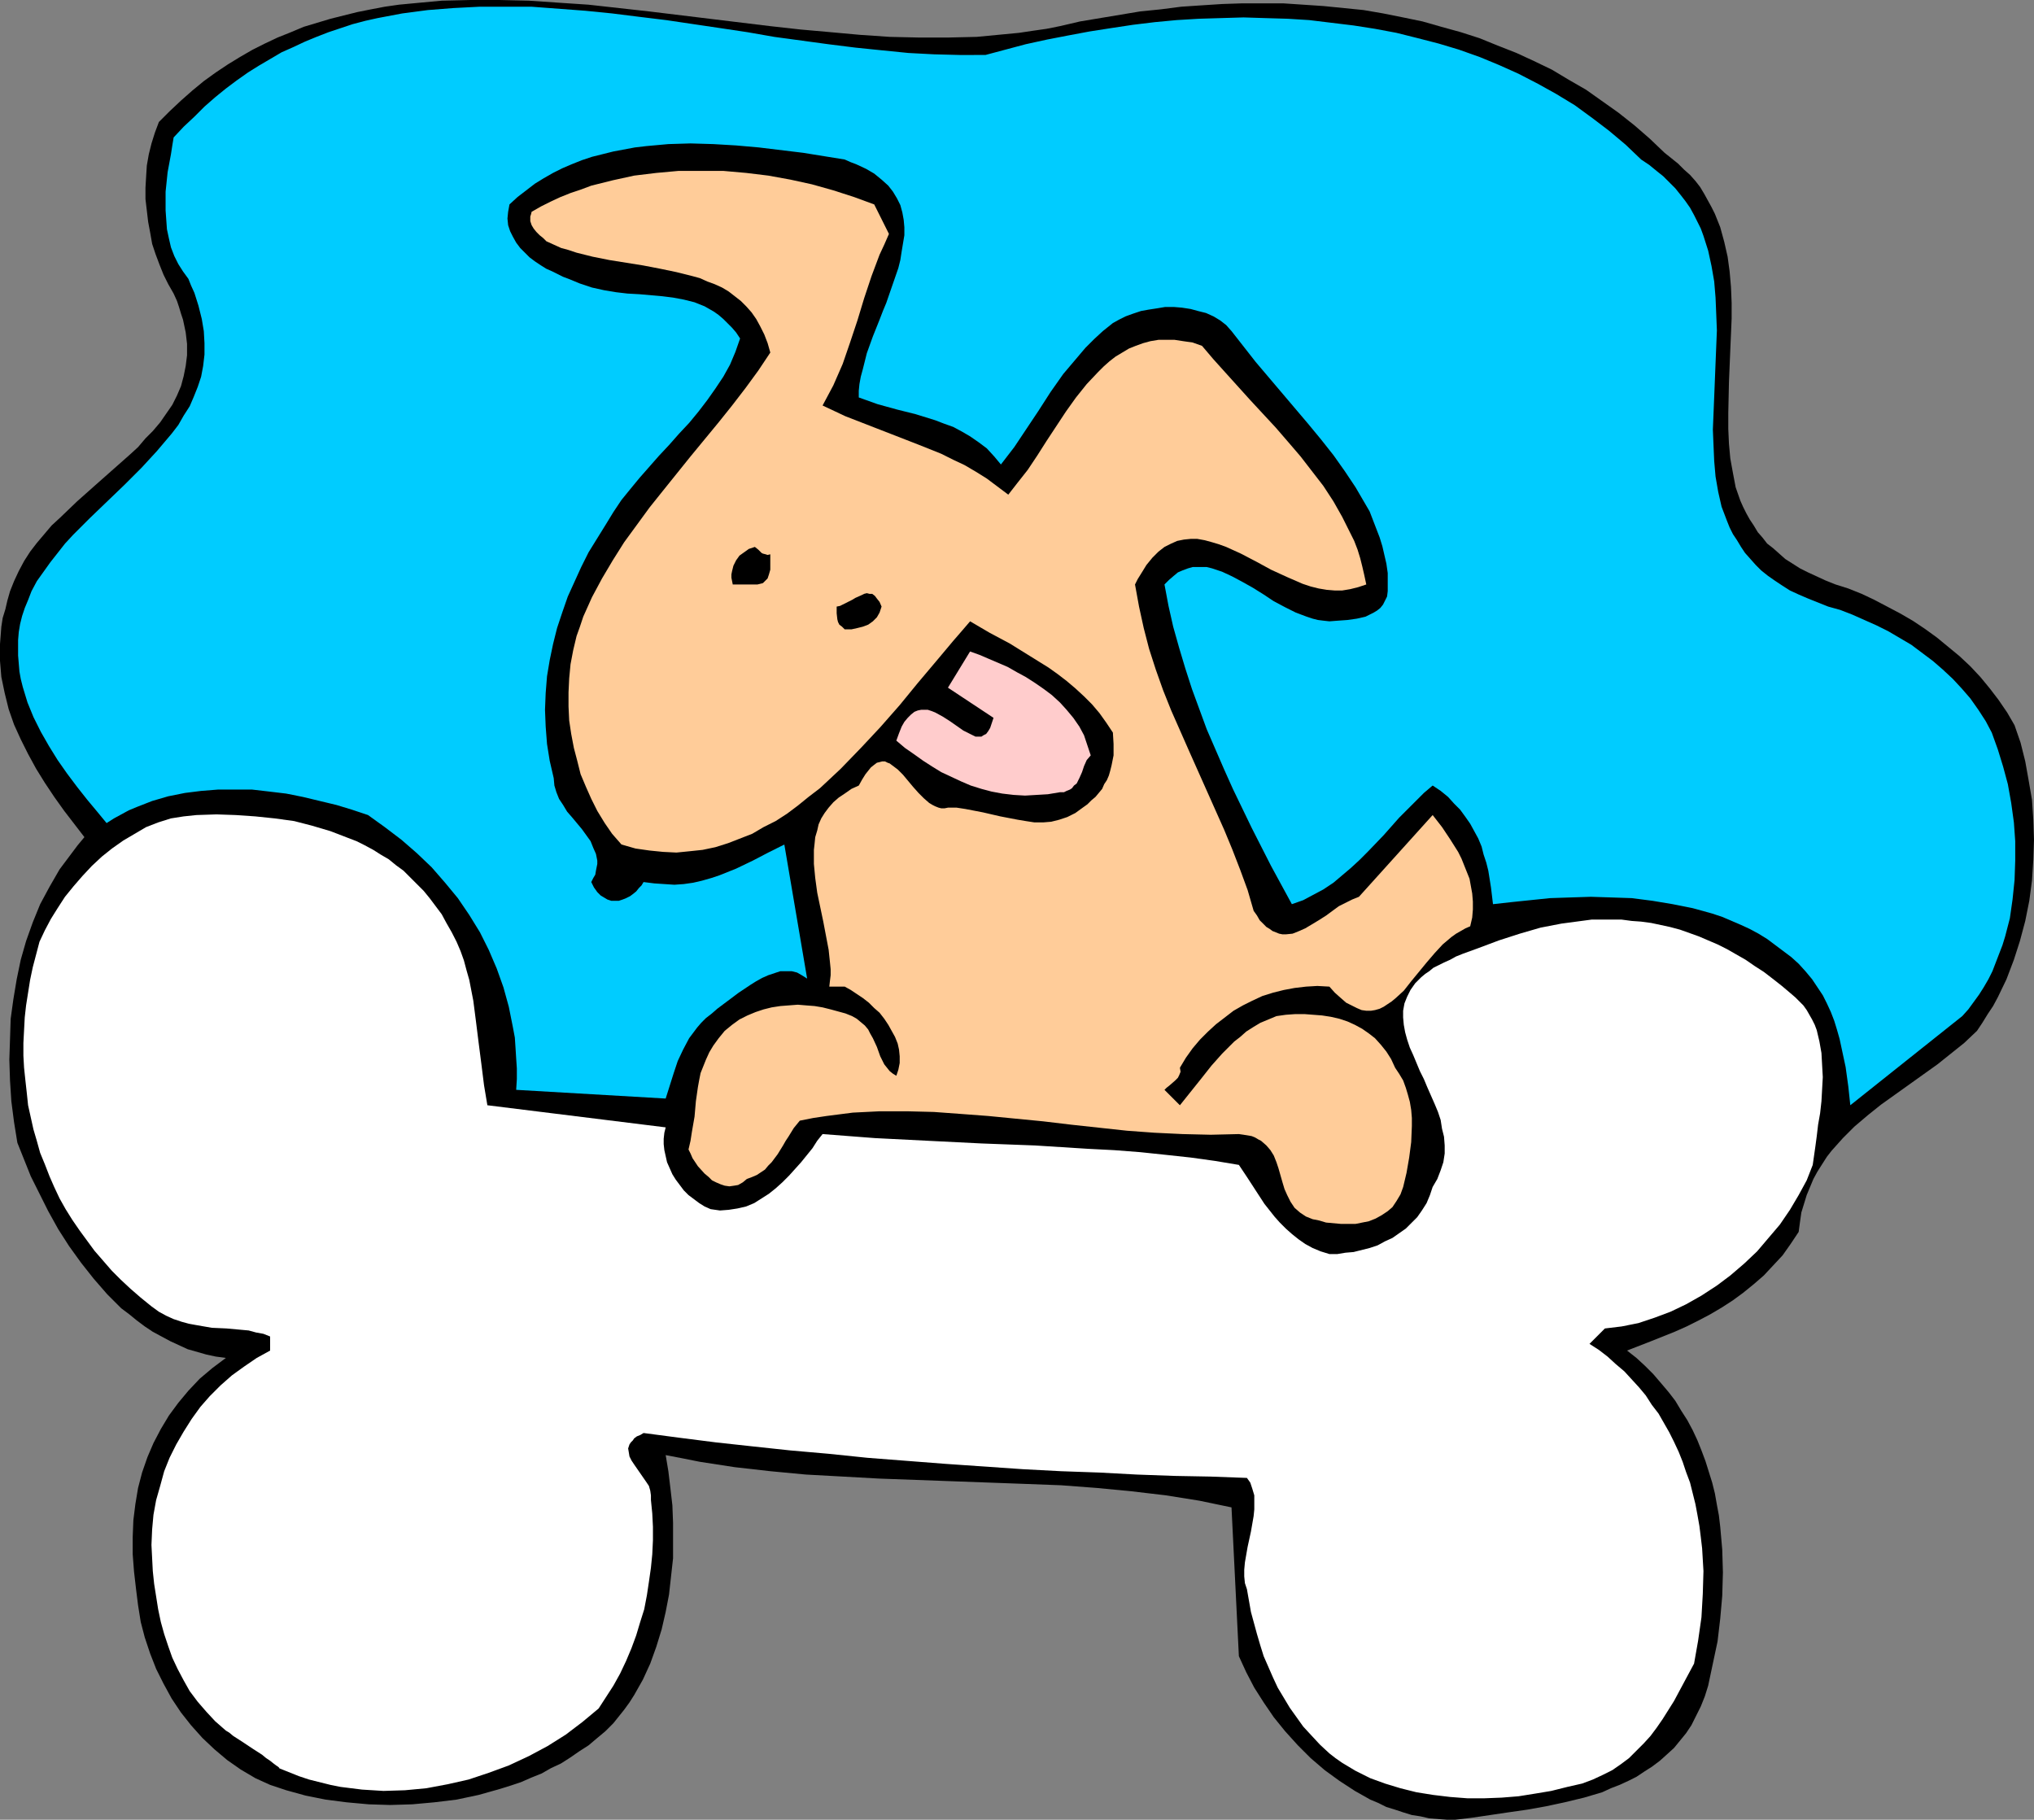
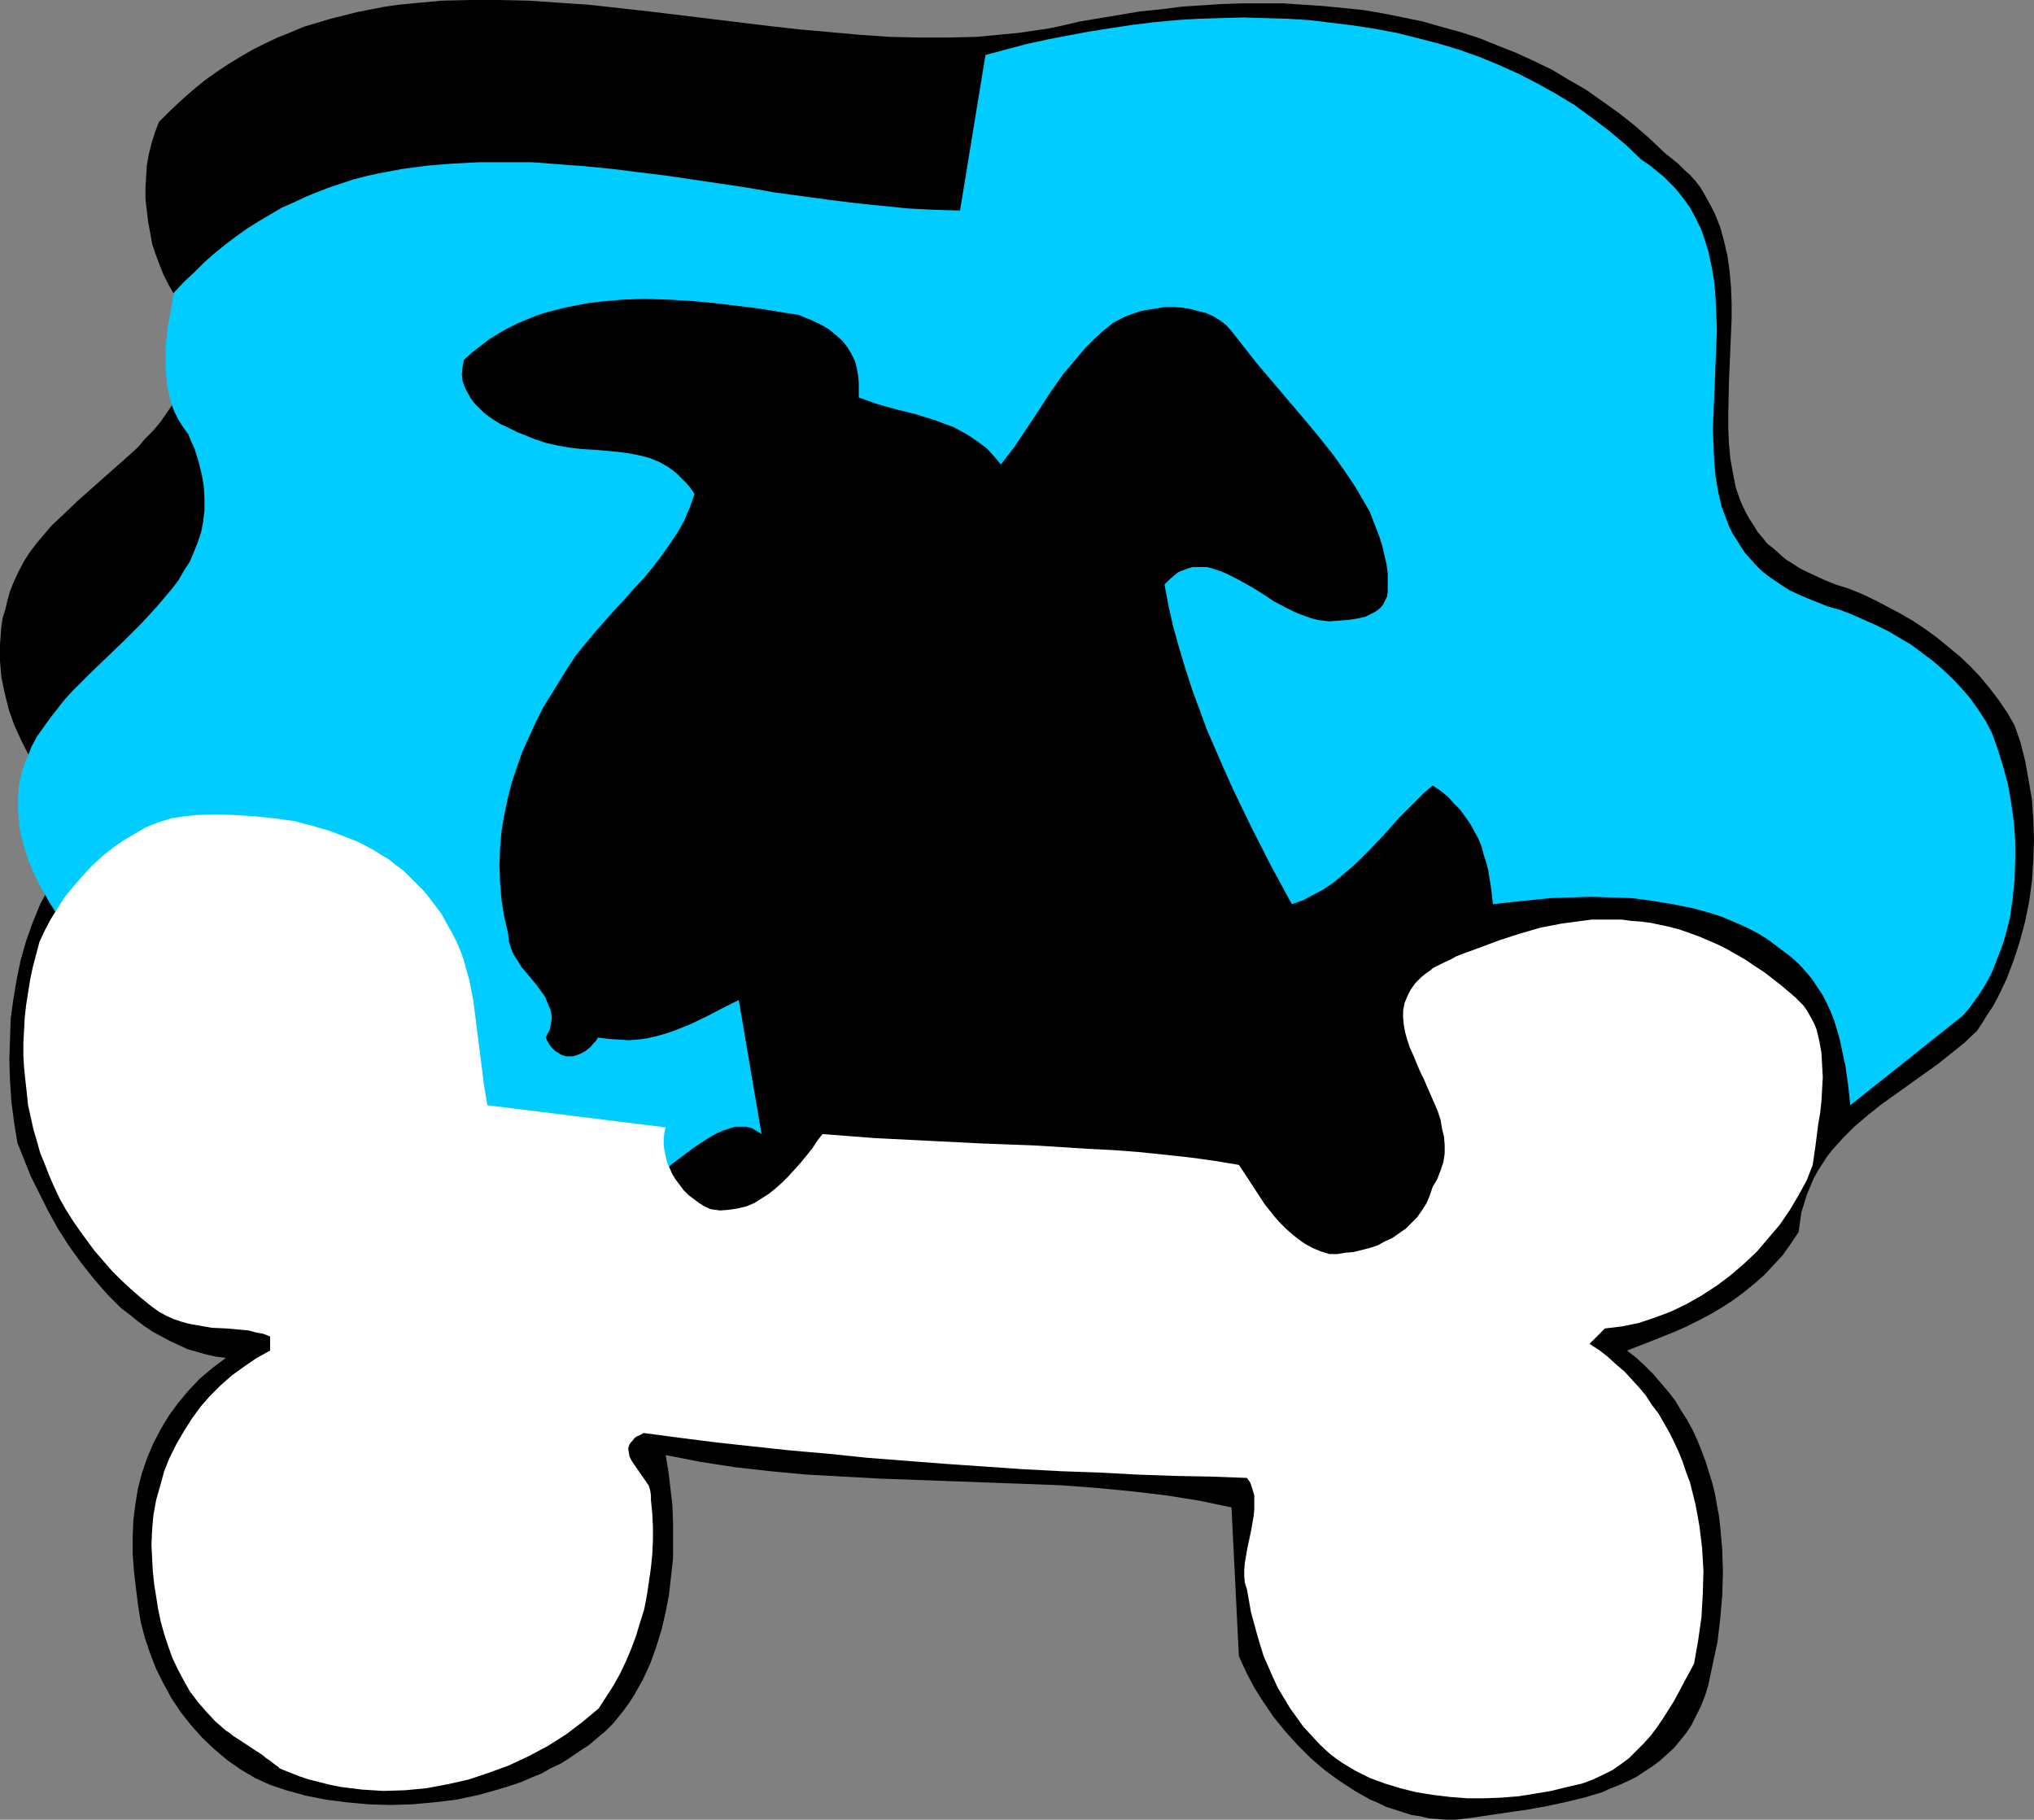
<svg xmlns="http://www.w3.org/2000/svg" xmlns:ns1="http://sodipodi.sourceforge.net/DTD/sodipodi-0.dtd" xmlns:ns2="http://www.inkscape.org/namespaces/inkscape" version="1.0" width="129.724mm" height="116.06mm" id="svg7" ns1:docname="Dog with Bone 12.wmf">
  <rect width="100%" height="100%" fill="#808080" stroke="none" />
  <ns1:namedview id="namedview7" pagecolor="#ffffff" bordercolor="#000000" borderopacity="0.25" ns2:showpageshadow="2" ns2:pageopacity="0.0" ns2:pagecheckerboard="0" ns2:deskcolor="#d1d1d1" ns2:document-units="mm" />
  <defs id="defs1">
    <pattern id="WMFhbasepattern" patternUnits="userSpaceOnUse" width="6" height="6" x="0" y="0" />
  </defs>
  <path style="fill:#000000;fill-opacity:1;fill-rule:evenodd;stroke:none" d="m 255.489,6.301 4.848,-1.131 4.848,-0.808 4.848,-0.808 4.848,-0.808 4.848,-0.485 5.01,-0.646 4.848,-0.323 5.01,-0.323 4.848,-0.162 h 4.848 5.01 l 4.848,0.323 4.848,0.323 4.848,0.485 4.848,0.485 4.686,0.808 4.848,0.969 4.686,0.969 4.525,1.293 4.686,1.293 4.525,1.454 4.363,1.777 4.525,1.777 4.202,1.939 4.363,2.1 4.04,2.423 4.202,2.423 3.878,2.747 3.878,2.747 3.878,3.07 3.717,3.231 3.555,3.393 1.616,1.293 1.616,1.293 1.454,1.454 1.454,1.293 1.293,1.454 1.131,1.454 0.97,1.616 1.778,3.231 0.808,1.616 1.293,3.231 0.97,3.554 0.808,3.554 0.485,3.554 0.323,3.716 0.162,3.878 v 3.716 l -0.323,7.594 -0.323,7.755 -0.162,7.432 v 3.878 l 0.162,3.554 0.323,3.554 0.646,3.554 0.646,3.393 1.131,3.231 0.646,1.454 0.808,1.616 0.808,1.454 0.97,1.454 0.97,1.616 1.131,1.293 1.131,1.454 1.454,1.131 1.454,1.293 1.454,1.293 1.778,1.131 1.778,1.131 1.939,0.969 2.101,0.969 2.101,0.969 2.424,0.969 3.07,0.969 3.232,1.293 3.07,1.454 3.07,1.616 3.07,1.616 3.07,1.777 2.909,1.939 2.909,2.1 2.747,2.262 2.747,2.262 2.586,2.423 2.424,2.585 2.262,2.747 2.101,2.747 2.101,3.07 1.778,3.07 1.454,4.201 1.131,4.524 0.808,4.524 0.808,4.685 0.323,4.847 0.162,4.847 -0.162,4.847 -0.323,5.009 -0.646,4.847 -0.97,4.847 -1.293,4.847 -1.454,4.524 -1.778,4.685 -2.101,4.362 -1.131,2.1 -1.293,1.939 -1.293,2.1 -1.293,1.939 -3.07,2.908 -3.232,2.585 -3.232,2.585 -3.394,2.423 -6.787,4.847 -3.394,2.423 -3.232,2.585 -3.232,2.747 -2.747,2.747 -2.747,3.07 -1.131,1.454 -2.262,3.554 -0.97,1.777 -0.808,1.939 -0.808,1.939 -0.646,2.1 -0.646,2.1 -0.323,2.262 -0.323,2.423 -1.939,2.908 -1.939,2.747 -2.262,2.423 -2.262,2.423 -2.424,2.1 -2.586,2.1 -2.424,1.777 -2.747,1.777 -2.747,1.616 -2.747,1.454 -2.909,1.454 -2.909,1.293 -5.656,2.262 -5.818,2.262 2.262,1.777 2.101,1.939 1.939,1.939 1.939,2.262 1.778,2.1 1.616,2.1 1.454,2.423 1.454,2.262 1.293,2.423 1.131,2.423 0.97,2.423 0.97,2.585 0.808,2.585 0.808,2.585 0.646,2.585 0.485,2.747 0.485,2.585 0.323,2.747 0.485,5.493 0.162,5.493 -0.162,5.655 -0.485,5.493 -0.646,5.493 -1.131,5.332 -1.131,5.332 -0.808,2.585 -0.97,2.423 -1.131,2.262 -1.131,2.262 -1.293,1.939 -1.454,1.777 -1.454,1.777 -1.778,1.616 -1.616,1.454 -1.939,1.454 -1.778,1.131 -1.939,1.293 -1.939,0.969 -2.101,0.969 -2.101,0.808 -2.101,0.969 -4.363,1.293 -4.686,1.131 -4.525,0.969 -4.525,0.808 -2.262,0.323 -2.262,0.323 -4.363,0.646 -4.363,0.646 -4.04,0.485 h -2.101 l -2.101,-0.162 -2.101,-0.162 -2.101,-0.485 -2.101,-0.323 -2.101,-0.646 -1.939,-0.646 -2.101,-0.646 -1.939,-0.969 -1.939,-0.808 -3.717,-2.1 -3.717,-2.423 -3.555,-2.585 -3.394,-2.908 -3.07,-3.07 -3.07,-3.393 -2.747,-3.393 -2.424,-3.554 -2.262,-3.554 -1.939,-3.716 -1.778,-3.878 -1.778,-35.868 -3.878,-0.808 -3.878,-0.808 -4.04,-0.646 -4.04,-0.646 -8.242,-0.969 -8.403,-0.808 -8.565,-0.646 -8.565,-0.323 -17.614,-0.646 -8.888,-0.323 -8.888,-0.323 -8.726,-0.485 -8.888,-0.485 -8.565,-0.808 -8.565,-0.969 -8.403,-1.293 -4.04,-0.808 -4.202,-0.808 0.646,3.878 0.485,4.039 0.485,4.201 0.162,4.201 v 4.201 4.362 l -0.485,4.362 -0.485,4.362 -0.808,4.201 -0.97,4.201 -1.293,4.201 -1.454,4.039 -1.778,3.878 -2.101,3.716 -1.131,1.777 -1.293,1.777 -1.293,1.616 -1.293,1.616 -1.939,1.939 -1.939,1.616 -2.101,1.777 -2.262,1.454 -2.101,1.454 -2.262,1.454 -2.424,1.131 -2.262,1.293 -2.424,0.969 -2.586,1.131 -2.424,0.808 -2.586,0.808 -5.171,1.454 -5.333,1.131 -5.333,0.646 -5.333,0.485 -5.333,0.162 -5.171,-0.162 -5.333,-0.485 -5.01,-0.646 -4.848,-0.969 -4.686,-1.293 -1.939,-0.646 -1.939,-0.646 -1.778,-0.808 -1.778,-0.808 -3.555,-2.1 -3.232,-2.262 -3.07,-2.585 -2.909,-2.747 -2.747,-3.07 -2.424,-3.07 -2.262,-3.393 -1.939,-3.554 -1.778,-3.554 -1.454,-3.716 -1.293,-3.878 -0.97,-3.716 -0.646,-4.039 -0.485,-3.878 -0.485,-4.201 -0.323,-4.201 v -4.201 l 0.162,-4.039 0.485,-3.878 0.646,-3.878 0.97,-3.716 1.293,-3.716 1.454,-3.393 1.778,-3.393 1.939,-3.231 2.262,-3.07 2.424,-2.908 2.747,-2.908 3.07,-2.585 3.232,-2.423 -2.424,-0.323 -2.262,-0.485 -2.262,-0.646 -2.262,-0.646 -2.101,-0.969 -2.101,-0.969 -2.101,-1.131 -2.101,-1.131 -1.939,-1.293 -1.939,-1.454 -1.778,-1.454 -1.939,-1.454 -3.394,-3.393 -3.232,-3.716 -3.07,-3.878 -2.909,-4.039 -2.586,-4.039 -2.424,-4.362 -2.101,-4.201 -2.101,-4.201 -1.616,-4.039 -1.616,-4.039 -0.808,-5.009 -0.646,-5.009 -0.323,-5.009 -0.162,-5.009 0.162,-4.847 0.162,-5.009 0.646,-4.685 0.808,-4.847 0.97,-4.685 1.293,-4.524 1.616,-4.524 1.778,-4.362 2.262,-4.201 2.424,-4.201 2.909,-3.878 1.454,-1.939 1.616,-1.939 -4.848,-6.301 -2.424,-3.393 -2.262,-3.393 -2.101,-3.393 -1.939,-3.554 -1.778,-3.554 -1.616,-3.554 -1.293,-3.716 L 1.131,167.059 0.323,163.181 0,159.304 v -4.039 l 0.162,-2.1 0.162,-2.1 0.323,-2.1 0.646,-2.1 0.485,-2.1 0.646,-2.262 0.97,-2.423 1.131,-2.423 1.293,-2.423 1.454,-2.262 1.616,-2.1 1.778,-2.1 1.778,-2.1 2.101,-1.939 4.04,-3.878 4.363,-3.878 4.202,-3.716 4.202,-3.716 1.939,-1.777 1.778,-2.1 1.778,-1.777 1.778,-2.1 1.454,-2.1 1.454,-2.1 1.131,-2.262 0.97,-2.262 0.646,-2.423 0.485,-2.423 0.323,-2.585 v -2.747 l -0.323,-2.747 -0.646,-3.07 -0.485,-1.454 -0.485,-1.616 -0.485,-1.454 -0.808,-1.777 -1.293,-2.262 -1.131,-2.262 -0.97,-2.423 -0.97,-2.585 -0.808,-2.423 -0.485,-2.747 -0.485,-2.585 -0.323,-2.747 -0.323,-2.747 v -2.747 l 0.162,-2.747 0.162,-2.585 0.485,-2.747 0.646,-2.585 0.808,-2.585 0.97,-2.585 2.586,-2.585 2.747,-2.585 2.747,-2.423 2.747,-2.262 2.909,-2.1 2.909,-1.939 2.909,-1.777 3.07,-1.777 2.909,-1.454 3.07,-1.454 3.232,-1.293 3.07,-1.293 6.464,-1.939 3.232,-0.808 3.232,-0.808 3.232,-0.646 3.394,-0.646 L 96.152,1.131 99.545,0.808 106.494,0.162 113.443,0 h 6.949 l 7.11,0.162 7.11,0.485 7.272,0.485 7.272,0.808 7.272,0.808 29.25,3.554 7.272,0.808 7.272,0.646 7.11,0.646 7.11,0.485 7.11,0.162 h 6.949 l 6.949,-0.162 6.787,-0.646 3.394,-0.323 3.232,-0.485 3.394,-0.485 z" id="path1" />
-   <path style="fill:#00ccff;fill-opacity:1;fill-rule:evenodd;stroke:none" d="m 237.552,13.248 4.848,-1.293 4.848,-1.293 5.171,-1.131 5.01,-0.969 5.171,-0.969 5.171,-0.808 5.333,-0.808 5.333,-0.646 5.171,-0.485 5.333,-0.323 5.333,-0.162 5.494,-0.162 5.171,0.162 5.494,0.162 5.171,0.323 5.333,0.646 5.333,0.646 5.171,0.808 5.171,0.969 5.171,1.293 5.01,1.293 4.848,1.454 5.01,1.777 4.686,1.939 4.686,2.1 4.686,2.423 4.363,2.423 4.525,2.747 4.202,3.07 4.04,3.07 4.04,3.393 3.717,3.554 1.939,1.293 1.778,1.454 1.616,1.293 1.454,1.454 1.454,1.454 1.293,1.616 1.131,1.454 1.131,1.616 0.97,1.777 0.808,1.616 0.808,1.616 0.646,1.777 1.131,3.554 0.808,3.716 0.646,3.716 0.323,3.878 0.162,3.878 0.162,4.039 -0.323,7.917 -0.323,8.078 -0.323,7.917 0.162,3.878 0.162,3.716 0.323,3.716 0.646,3.716 0.808,3.554 1.293,3.393 0.646,1.616 0.808,1.616 0.97,1.454 0.97,1.616 0.97,1.454 1.293,1.454 1.293,1.454 1.293,1.293 1.616,1.293 1.616,1.131 1.939,1.293 1.778,1.131 2.101,0.969 2.262,0.969 2.424,0.969 2.424,0.969 2.909,0.808 2.909,1.131 2.909,1.293 2.909,1.293 2.909,1.454 2.747,1.616 2.747,1.616 2.586,1.939 2.586,1.939 2.424,2.1 2.424,2.262 2.101,2.262 2.101,2.423 1.939,2.747 1.778,2.747 1.454,2.747 1.454,4.039 1.293,4.201 1.131,4.201 0.808,4.524 0.646,4.685 0.323,4.524 v 4.685 l -0.162,4.685 -0.485,4.685 -0.646,4.524 -1.131,4.362 -0.646,2.1 -0.808,2.1 -0.808,2.1 -0.808,2.1 -0.97,1.939 -1.131,1.939 -1.131,1.777 -1.293,1.777 -1.293,1.777 -1.454,1.616 -26.987,21.488 -0.485,-4.524 -0.646,-4.685 -0.97,-4.524 -0.485,-2.262 -0.646,-2.262 -0.646,-2.1 -0.808,-2.1 -0.97,-2.1 -0.97,-1.939 -1.293,-1.939 -1.293,-1.939 -1.616,-1.939 -1.616,-1.777 -1.778,-1.616 -1.939,-1.454 -1.939,-1.454 -1.939,-1.454 -2.101,-1.293 -2.101,-1.131 -2.101,-0.969 -2.262,-0.969 -2.262,-0.969 -2.424,-0.808 -4.686,-1.293 -4.848,-0.969 -4.848,-0.808 -5.01,-0.646 -4.848,-0.162 -5.01,-0.162 -5.01,0.162 -4.848,0.162 -4.686,0.485 -4.686,0.485 -4.363,0.485 -0.485,-4.039 -0.646,-4.039 -0.485,-1.939 -0.646,-1.939 -0.485,-1.939 -0.808,-1.939 -0.97,-1.777 -0.97,-1.777 -1.131,-1.616 -1.293,-1.777 -1.454,-1.454 -1.454,-1.616 -1.778,-1.454 -1.939,-1.293 -2.101,1.777 -1.939,1.939 -4.04,4.039 -3.717,4.201 -3.878,4.039 -1.939,1.939 -2.101,1.939 -2.101,1.777 -2.101,1.777 -2.424,1.616 -2.424,1.293 -2.424,1.293 -2.747,0.969 -5.01,-9.209 -4.686,-9.209 -4.525,-9.371 -2.101,-4.685 -2.101,-4.847 -2.101,-4.847 -1.778,-4.847 -1.778,-4.847 -1.616,-5.009 -1.454,-4.847 -1.454,-5.17 -1.131,-5.009 -0.97,-5.17 1.131,-1.131 1.131,-0.969 0.97,-0.808 1.131,-0.485 1.293,-0.485 1.131,-0.323 h 1.131 1.131 1.131 l 1.293,0.323 2.424,0.808 2.424,1.131 2.424,1.293 2.586,1.454 2.586,1.616 2.424,1.616 2.747,1.454 2.586,1.293 2.586,0.969 1.454,0.485 1.293,0.323 1.293,0.162 1.454,0.162 2.101,-0.162 2.262,-0.162 2.262,-0.323 2.101,-0.485 0.97,-0.485 0.97,-0.485 0.808,-0.485 0.808,-0.646 0.646,-0.808 0.485,-0.969 0.485,-0.969 0.162,-1.293 v -2.1 -2.262 l -0.323,-2.262 -0.485,-2.1 -0.485,-2.1 -0.646,-2.1 -0.808,-2.1 -0.808,-2.1 -0.808,-2.1 -1.131,-1.939 -2.262,-3.878 -2.586,-3.878 -2.747,-3.878 -3.07,-3.878 -3.07,-3.716 -6.302,-7.432 -6.302,-7.432 -2.909,-3.716 -2.909,-3.716 -1.293,-1.454 -1.454,-1.131 -1.616,-0.969 -1.778,-0.808 -1.939,-0.485 -1.778,-0.485 -2.101,-0.323 -1.939,-0.162 h -2.101 l -1.939,0.323 -2.101,0.323 -1.778,0.323 -1.939,0.646 -1.778,0.646 -1.616,0.808 -1.454,0.808 -2.424,1.939 -2.101,1.939 -2.101,2.1 -1.778,2.1 -1.778,2.1 -1.778,2.1 -3.07,4.362 -2.909,4.524 -2.909,4.362 -2.909,4.362 -3.232,4.201 -1.616,-1.939 -1.778,-1.939 -1.939,-1.454 -2.101,-1.454 -1.939,-1.131 -2.101,-1.131 -2.262,-0.808 -2.101,-0.808 -4.686,-1.454 -4.525,-1.131 -4.686,-1.293 -2.262,-0.808 -2.262,-0.808 v -1.616 l 0.162,-1.616 0.323,-1.777 0.485,-1.777 0.485,-1.939 0.485,-1.939 1.454,-4.039 1.616,-4.039 0.808,-2.1 0.808,-1.939 1.454,-4.201 1.454,-4.201 0.485,-1.939 0.323,-2.1 0.323,-1.939 0.323,-1.939 v -1.939 l -0.162,-1.777 -0.323,-1.777 -0.485,-1.777 -0.808,-1.616 -0.97,-1.616 -1.131,-1.454 -1.616,-1.454 -1.778,-1.454 -1.939,-1.131 -2.424,-1.131 -1.293,-0.485 -1.454,-0.646 -5.01,-0.808 -5.01,-0.808 -5.333,-0.646 -5.333,-0.646 -5.494,-0.485 -5.494,-0.323 -5.494,-0.162 -5.333,0.162 -5.333,0.485 -2.747,0.323 -2.586,0.485 -2.586,0.485 -2.586,0.646 -2.586,0.646 -2.424,0.808 -2.424,0.969 -2.262,0.969 -2.262,1.131 -2.262,1.293 -2.101,1.293 -2.101,1.616 -2.101,1.616 -1.939,1.777 -0.323,1.777 -0.162,1.616 0.162,1.616 0.485,1.454 0.646,1.293 0.808,1.454 0.97,1.293 1.131,1.131 1.131,1.131 1.293,0.969 1.454,0.969 1.293,0.808 1.454,0.646 1.293,0.646 1.293,0.646 1.293,0.485 2.747,1.131 2.909,0.969 2.909,0.646 2.909,0.485 2.747,0.323 2.909,0.162 5.494,0.485 2.586,0.323 2.586,0.485 2.586,0.646 2.424,0.969 2.262,1.293 1.131,0.808 1.131,0.969 0.97,0.969 1.131,1.131 0.97,1.131 0.97,1.454 -1.131,3.231 -1.293,3.07 -1.616,2.908 -1.939,2.908 -1.939,2.747 -2.101,2.747 -2.262,2.747 -2.424,2.585 -2.424,2.747 -2.424,2.585 -4.686,5.332 -2.262,2.747 -2.101,2.585 -1.939,2.908 -1.778,2.908 -2.101,3.393 -2.101,3.393 -1.778,3.554 -1.616,3.554 -1.616,3.554 -1.293,3.716 -1.293,3.878 -0.97,3.878 -0.808,3.878 -0.646,3.878 -0.323,4.039 -0.162,4.039 0.162,4.039 0.323,4.201 0.646,4.039 0.97,4.201 0.162,1.777 0.485,1.616 0.646,1.616 0.97,1.454 0.97,1.616 1.131,1.293 2.424,2.908 2.101,2.908 0.646,1.616 0.646,1.454 0.323,1.616 v 0.808 l -0.162,0.808 -0.162,0.808 -0.162,0.969 -0.485,0.808 -0.485,0.969 0.646,1.293 0.808,1.131 0.808,0.808 0.808,0.485 0.808,0.485 0.97,0.323 h 0.808 0.97 l 0.97,-0.323 0.808,-0.323 0.97,-0.485 0.646,-0.485 0.808,-0.646 0.646,-0.808 0.646,-0.646 0.485,-0.808 2.586,0.323 2.424,0.162 2.424,0.162 2.262,-0.162 2.262,-0.323 2.101,-0.485 2.262,-0.646 1.939,-0.646 4.04,-1.616 4.04,-1.939 3.717,-1.939 3.878,-1.939 5.494,32.313 -1.293,-0.808 -1.131,-0.646 -1.293,-0.323 h -1.454 -1.293 l -1.454,0.485 -1.454,0.485 -1.454,0.646 -1.454,0.808 -1.293,0.808 -2.909,1.939 -1.293,0.969 -1.293,0.969 -1.293,0.969 -1.293,0.969 -1.293,1.131 -1.454,1.131 -1.131,1.131 -0.97,1.131 -0.97,1.293 -0.97,1.293 -1.454,2.747 -1.293,2.747 -0.97,2.908 -1.939,6.139 -36.037,-2.1 0.162,-2.585 v -2.585 l -0.162,-2.423 -0.162,-2.585 -0.162,-2.423 -0.485,-2.585 -0.485,-2.423 -0.485,-2.423 -1.293,-4.685 -1.616,-4.524 -1.939,-4.524 -2.101,-4.201 -2.586,-4.201 -2.747,-4.039 -3.07,-3.716 -3.232,-3.716 -3.555,-3.393 -3.717,-3.231 -4.04,-3.07 -4.04,-2.908 -3.878,-1.293 -3.717,-1.131 -4.04,-0.969 -4.04,-0.969 -4.04,-0.808 -4.04,-0.485 -4.202,-0.485 H 56.722 52.52 l -4.04,0.323 -3.878,0.485 -4.04,0.808 -3.878,1.131 -3.717,1.454 -1.939,0.808 -1.778,0.969 -1.778,0.969 -1.778,1.131 -2.262,-2.747 -2.424,-2.908 -2.424,-3.07 -2.424,-3.231 -2.262,-3.231 -2.101,-3.393 -1.939,-3.393 -1.778,-3.554 -1.454,-3.554 -1.131,-3.716 -0.485,-1.939 -0.323,-1.777 -0.162,-1.939 -0.162,-1.939 v -1.777 -1.939 l 0.162,-1.939 0.323,-1.939 0.485,-1.939 0.646,-1.939 0.808,-1.939 0.808,-2.1 1.293,-2.423 1.616,-2.262 1.616,-2.262 1.778,-2.262 1.778,-2.262 1.939,-2.1 4.04,-4.039 4.202,-4.039 4.202,-4.039 4.04,-4.039 3.717,-4.039 1.778,-2.1 1.778,-2.1 1.616,-2.1 1.293,-2.262 1.454,-2.262 0.97,-2.262 0.97,-2.423 0.808,-2.423 0.485,-2.585 0.323,-2.747 v -2.747 l -0.162,-2.908 -0.485,-2.908 -0.808,-3.231 -0.97,-3.07 -0.808,-1.777 -0.646,-1.616 -1.293,-1.777 -1.131,-1.777 -0.97,-1.939 -0.808,-2.1 -0.485,-2.1 -0.485,-2.262 -0.162,-2.262 -0.162,-2.262 v -2.262 -2.262 l 0.485,-4.685 0.808,-4.362 0.323,-2.1 0.323,-1.939 2.424,-2.585 2.586,-2.423 2.424,-2.423 2.586,-2.262 2.586,-2.1 2.586,-1.939 2.747,-1.939 2.586,-1.616 2.747,-1.616 2.747,-1.616 2.909,-1.293 2.747,-1.293 2.747,-1.131 2.909,-1.131 2.909,-0.969 2.909,-0.969 3.07,-0.808 2.909,-0.646 5.979,-1.131 6.141,-0.808 6.141,-0.485 6.302,-0.323 h 6.302 6.302 l 6.464,0.485 6.464,0.485 6.464,0.646 6.464,0.808 6.626,0.808 13.09,1.939 6.464,0.969 6.464,1.131 13.09,1.777 6.464,0.808 6.302,0.646 6.464,0.646 6.141,0.323 6.302,0.162 z" id="path2" />
-   <path style="fill:#ffcc99;fill-opacity:1;fill-rule:evenodd;stroke:none" d="m 214.281,56.386 -1.131,2.585 -1.131,2.423 -1.939,5.17 -1.778,5.332 -1.616,5.332 -1.778,5.332 -1.778,5.17 -1.131,2.585 -1.131,2.585 -1.293,2.423 -1.293,2.423 2.747,1.293 2.747,1.293 5.818,2.262 5.818,2.262 5.818,2.262 5.656,2.262 2.909,1.454 2.747,1.293 2.747,1.616 2.586,1.616 2.586,1.939 2.586,1.939 2.262,-2.908 2.424,-3.07 2.262,-3.393 2.262,-3.554 4.686,-7.109 2.424,-3.393 2.586,-3.231 2.747,-2.908 1.293,-1.293 1.454,-1.293 1.454,-1.131 1.616,-0.969 1.616,-0.969 1.616,-0.646 1.778,-0.646 1.778,-0.485 1.939,-0.323 h 1.939 1.939 l 2.101,0.323 2.262,0.323 2.262,0.808 2.747,3.231 2.909,3.231 5.979,6.624 6.141,6.624 3.07,3.554 2.909,3.393 2.747,3.554 2.747,3.554 2.424,3.716 2.101,3.716 1.939,3.878 0.97,1.939 0.808,2.1 0.646,2.1 0.485,1.939 0.485,2.1 0.485,2.262 -1.939,0.646 -1.939,0.485 -1.939,0.323 h -1.778 l -1.939,-0.162 -1.939,-0.323 -1.939,-0.485 -1.939,-0.646 -3.717,-1.616 -3.878,-1.777 -3.555,-1.939 -3.717,-1.939 -3.555,-1.616 -1.778,-0.646 -1.616,-0.485 -1.778,-0.485 -1.778,-0.323 h -1.616 l -1.616,0.162 -1.616,0.323 -1.454,0.646 -1.616,0.808 -1.454,1.131 -1.454,1.454 -1.454,1.777 -1.293,2.1 -0.808,1.293 -0.646,1.293 0.97,5.332 1.131,5.17 1.293,5.009 1.616,5.009 1.778,5.009 1.939,4.847 4.202,9.532 8.565,19.226 1.939,4.685 1.939,5.009 1.778,4.847 1.454,5.009 0.808,1.131 0.646,1.131 0.808,0.808 0.808,0.808 0.808,0.485 0.646,0.485 0.808,0.323 0.808,0.323 0.808,0.162 h 0.808 l 1.616,-0.162 1.616,-0.646 1.454,-0.646 1.616,-0.969 1.616,-0.969 1.778,-1.131 3.07,-2.262 1.616,-0.808 1.616,-0.808 1.616,-0.646 17.776,-19.711 2.262,2.908 1.939,2.908 1.939,3.07 0.808,1.616 0.646,1.616 0.646,1.616 0.646,1.616 0.323,1.777 0.323,1.777 0.162,1.939 v 1.939 l -0.162,1.939 -0.485,2.1 -1.131,0.485 -1.131,0.646 -1.131,0.646 -1.131,0.808 -2.101,1.777 -1.939,2.1 -1.939,2.262 -3.717,4.524 -1.778,2.262 -1.939,1.777 -0.97,0.808 -0.97,0.646 -0.97,0.646 -0.97,0.485 -1.131,0.323 -0.97,0.162 h -1.131 l -1.131,-0.162 -1.131,-0.485 -1.293,-0.646 -1.293,-0.646 -1.293,-1.131 -1.454,-1.293 -1.293,-1.454 -2.909,-0.162 -2.747,0.162 -2.747,0.323 -2.586,0.485 -2.586,0.646 -2.586,0.808 -2.424,1.131 -2.262,1.131 -2.262,1.293 -2.101,1.616 -2.101,1.616 -1.939,1.777 -1.939,1.939 -1.778,2.1 -1.616,2.262 -1.454,2.423 0.162,0.969 -0.323,0.808 -0.323,0.646 -0.646,0.646 -1.293,1.131 -0.808,0.646 -0.485,0.485 3.717,3.716 5.171,-6.463 2.424,-3.07 2.586,-2.908 2.909,-2.908 1.454,-1.131 1.454,-1.293 1.778,-1.131 1.616,-0.969 1.939,-0.808 1.939,-0.808 2.262,-0.323 2.262,-0.162 h 2.262 l 2.101,0.162 2.101,0.162 2.101,0.323 2.101,0.485 1.939,0.646 1.778,0.808 1.778,0.969 1.616,1.131 1.454,1.131 1.454,1.616 1.293,1.616 1.131,1.777 0.97,2.1 0.97,1.454 0.97,1.616 0.646,1.777 0.485,1.616 0.485,1.777 0.323,1.939 0.162,1.939 v 1.939 l -0.162,3.878 -0.485,3.716 -0.646,3.716 -0.808,3.393 -0.646,1.777 -0.97,1.616 -0.97,1.454 -1.131,0.969 -1.454,0.969 -1.454,0.808 -1.616,0.646 -1.616,0.323 -1.616,0.323 h -1.778 -1.778 l -1.778,-0.162 -1.778,-0.162 -1.616,-0.485 -1.616,-0.323 -1.616,-0.646 -1.454,-0.969 -1.293,-1.131 -0.97,-1.454 -0.808,-1.616 -0.646,-1.454 -0.485,-1.616 -0.97,-3.393 -0.485,-1.454 -0.646,-1.616 -0.808,-1.293 -0.97,-1.131 -1.293,-1.131 -0.646,-0.323 -0.808,-0.485 -0.808,-0.323 -0.97,-0.162 -0.97,-0.162 -1.131,-0.162 -6.787,0.162 -6.787,-0.162 -6.787,-0.323 -6.626,-0.485 -13.413,-1.454 -6.787,-0.808 -6.626,-0.646 -6.626,-0.646 -6.464,-0.485 -6.626,-0.485 -6.464,-0.162 h -6.626 l -6.464,0.323 -6.302,0.808 -3.232,0.485 -3.232,0.646 -1.454,1.777 -1.293,2.1 -0.646,0.969 -0.646,1.131 -1.293,2.1 -1.454,1.939 -0.808,0.808 -0.808,0.969 -0.97,0.646 -0.97,0.646 -1.131,0.485 -1.293,0.485 -0.97,0.808 -1.131,0.646 -0.97,0.162 -1.131,0.162 -1.131,-0.162 -0.97,-0.323 -1.131,-0.485 -0.97,-0.485 -0.808,-0.808 -0.97,-0.808 -1.616,-1.777 -1.293,-1.939 -0.485,-1.131 -0.485,-0.969 0.485,-2.1 0.323,-2.1 0.646,-3.716 0.323,-3.716 0.485,-3.393 0.323,-1.777 0.323,-1.616 0.646,-1.616 0.646,-1.616 0.808,-1.777 0.97,-1.616 1.293,-1.777 1.454,-1.777 1.778,-1.454 1.778,-1.293 1.939,-0.969 1.939,-0.808 1.939,-0.646 1.939,-0.485 2.101,-0.323 2.101,-0.162 2.101,-0.162 1.939,0.162 2.101,0.162 1.939,0.323 1.939,0.485 1.778,0.485 1.778,0.485 1.616,0.646 1.131,0.646 0.97,0.808 0.97,0.808 0.808,0.969 0.485,0.969 0.646,1.131 0.97,2.1 0.808,2.262 0.97,1.939 0.646,0.808 0.646,0.808 0.808,0.646 0.808,0.485 0.485,-1.454 0.323,-1.616 v -1.616 l -0.162,-1.616 -0.323,-1.454 -0.646,-1.616 -0.808,-1.454 -0.808,-1.454 -0.97,-1.454 -1.131,-1.454 -1.293,-1.131 -1.293,-1.293 -1.454,-1.131 -1.454,-0.969 -1.454,-0.969 -1.454,-0.808 h -3.717 l 0.162,-1.454 0.162,-1.293 v -1.454 l -0.162,-1.616 -0.323,-3.07 -0.646,-3.393 -0.646,-3.393 -1.454,-6.947 -0.485,-3.554 -0.323,-3.393 v -3.393 l 0.162,-1.454 0.162,-1.616 0.485,-1.616 0.323,-1.454 0.646,-1.454 0.808,-1.293 0.97,-1.293 1.131,-1.293 1.293,-1.131 1.454,-0.969 1.616,-1.131 1.778,-0.808 0.808,-1.454 0.808,-1.293 0.646,-0.808 0.646,-0.808 0.808,-0.646 0.646,-0.485 0.646,-0.162 0.646,-0.162 h 0.646 l 0.646,0.323 0.485,0.162 0.646,0.485 1.293,0.969 1.293,1.293 2.424,2.908 1.293,1.454 1.293,1.293 1.293,1.131 0.808,0.485 0.646,0.323 0.808,0.323 0.646,0.162 h 0.808 l 0.808,-0.162 h 2.101 l 2.101,0.323 4.202,0.808 4.202,0.969 4.202,0.808 1.939,0.323 2.101,0.323 h 2.101 l 1.939,-0.162 1.939,-0.485 1.939,-0.646 1.939,-0.969 1.778,-1.293 1.131,-0.808 0.97,-0.969 0.97,-0.808 0.808,-0.969 0.808,-0.969 0.485,-1.131 0.646,-0.969 0.485,-1.131 0.323,-1.131 0.323,-1.293 0.485,-2.423 v -2.747 l -0.162,-2.747 -1.616,-2.423 -1.616,-2.262 -1.778,-2.1 -1.939,-1.939 -2.101,-1.939 -2.101,-1.777 -2.101,-1.616 -2.262,-1.616 -4.686,-2.908 -4.686,-2.908 -4.848,-2.585 -4.686,-2.747 -1.939,2.262 -2.101,2.423 -4.202,5.009 -4.363,5.17 -4.363,5.332 -4.686,5.332 -4.686,5.009 -4.848,5.009 -2.586,2.423 -2.424,2.262 -2.747,2.1 -2.586,2.1 -2.586,1.939 -2.747,1.777 -2.909,1.454 -2.747,1.616 -2.909,1.131 -2.909,1.131 -3.07,0.969 -3.07,0.646 -3.07,0.323 -3.232,0.323 -3.232,-0.162 -3.232,-0.323 -3.394,-0.485 -3.394,-0.969 -2.262,-2.585 -1.778,-2.585 -1.778,-2.908 -1.454,-2.908 -1.293,-2.908 -1.293,-3.07 -0.808,-3.231 -0.808,-3.07 -0.646,-3.393 -0.485,-3.231 -0.162,-3.393 v -3.393 l 0.162,-3.393 0.323,-3.393 0.646,-3.393 0.808,-3.393 0.808,-2.262 0.808,-2.423 2.101,-4.685 2.424,-4.524 2.586,-4.362 2.747,-4.362 3.07,-4.201 3.07,-4.201 3.232,-4.039 6.626,-8.24 6.787,-8.24 3.232,-4.039 3.232,-4.201 3.07,-4.201 2.909,-4.362 -0.646,-2.262 -0.808,-2.1 -0.97,-1.939 -0.97,-1.777 -1.131,-1.616 -1.293,-1.454 -1.293,-1.293 -1.454,-1.131 -1.454,-1.131 -1.616,-0.969 -1.778,-0.808 -1.778,-0.646 -1.778,-0.808 -1.778,-0.485 -3.878,-0.969 -3.878,-0.808 -4.202,-0.808 -4.04,-0.646 -4.04,-0.646 -4.04,-0.808 -3.878,-0.969 -1.939,-0.646 -1.778,-0.485 -1.778,-0.808 -1.778,-0.808 -0.808,-0.808 -0.808,-0.646 -0.808,-0.808 -0.646,-0.808 -0.485,-0.808 -0.323,-0.969 v -1.131 l 0.162,-0.485 0.162,-0.646 2.262,-1.293 2.262,-1.131 2.424,-1.131 2.424,-0.969 2.424,-0.808 2.586,-0.969 2.586,-0.646 2.586,-0.646 5.171,-1.131 5.333,-0.646 5.333,-0.485 h 5.333 5.494 l 5.494,0.485 5.333,0.646 5.333,0.969 5.171,1.131 5.171,1.454 5.01,1.616 4.848,1.777 z" id="path3" />
-   <path style="fill:#000000;fill-opacity:1;fill-rule:evenodd;stroke:none" d="m 185.678,133.615 v 2.423 1.293 l -0.323,1.131 -0.323,0.969 -0.323,0.323 -0.485,0.485 -0.323,0.323 -0.646,0.162 -0.646,0.162 h -0.646 -5.333 l -0.162,-0.808 -0.162,-0.808 v -0.808 l 0.162,-0.808 0.323,-1.293 0.646,-1.293 0.808,-1.131 1.131,-0.808 1.131,-0.808 1.454,-0.485 0.808,0.646 0.808,0.808 0.323,0.162 0.646,0.162 0.485,0.162 z" id="path4" />
+   <path style="fill:#00ccff;fill-opacity:1;fill-rule:evenodd;stroke:none" d="m 237.552,13.248 4.848,-1.293 4.848,-1.293 5.171,-1.131 5.01,-0.969 5.171,-0.969 5.171,-0.808 5.333,-0.808 5.333,-0.646 5.171,-0.485 5.333,-0.323 5.333,-0.162 5.494,-0.162 5.171,0.162 5.494,0.162 5.171,0.323 5.333,0.646 5.333,0.646 5.171,0.808 5.171,0.969 5.171,1.293 5.01,1.293 4.848,1.454 5.01,1.777 4.686,1.939 4.686,2.1 4.686,2.423 4.363,2.423 4.525,2.747 4.202,3.07 4.04,3.07 4.04,3.393 3.717,3.554 1.939,1.293 1.778,1.454 1.616,1.293 1.454,1.454 1.454,1.454 1.293,1.616 1.131,1.454 1.131,1.616 0.97,1.777 0.808,1.616 0.808,1.616 0.646,1.777 1.131,3.554 0.808,3.716 0.646,3.716 0.323,3.878 0.162,3.878 0.162,4.039 -0.323,7.917 -0.323,8.078 -0.323,7.917 0.162,3.878 0.162,3.716 0.323,3.716 0.646,3.716 0.808,3.554 1.293,3.393 0.646,1.616 0.808,1.616 0.97,1.454 0.97,1.616 0.97,1.454 1.293,1.454 1.293,1.454 1.293,1.293 1.616,1.293 1.616,1.131 1.939,1.293 1.778,1.131 2.101,0.969 2.262,0.969 2.424,0.969 2.424,0.969 2.909,0.808 2.909,1.131 2.909,1.293 2.909,1.293 2.909,1.454 2.747,1.616 2.747,1.616 2.586,1.939 2.586,1.939 2.424,2.1 2.424,2.262 2.101,2.262 2.101,2.423 1.939,2.747 1.778,2.747 1.454,2.747 1.454,4.039 1.293,4.201 1.131,4.201 0.808,4.524 0.646,4.685 0.323,4.524 v 4.685 l -0.162,4.685 -0.485,4.685 -0.646,4.524 -1.131,4.362 -0.646,2.1 -0.808,2.1 -0.808,2.1 -0.808,2.1 -0.97,1.939 -1.131,1.939 -1.131,1.777 -1.293,1.777 -1.293,1.777 -1.454,1.616 -26.987,21.488 -0.485,-4.524 -0.646,-4.685 -0.97,-4.524 -0.485,-2.262 -0.646,-2.262 -0.646,-2.1 -0.808,-2.1 -0.97,-2.1 -0.97,-1.939 -1.293,-1.939 -1.293,-1.939 -1.616,-1.939 -1.616,-1.777 -1.778,-1.616 -1.939,-1.454 -1.939,-1.454 -1.939,-1.454 -2.101,-1.293 -2.101,-1.131 -2.101,-0.969 -2.262,-0.969 -2.262,-0.969 -2.424,-0.808 -4.686,-1.293 -4.848,-0.969 -4.848,-0.808 -5.01,-0.646 -4.848,-0.162 -5.01,-0.162 -5.01,0.162 -4.848,0.162 -4.686,0.485 -4.686,0.485 -4.363,0.485 -0.485,-4.039 -0.646,-4.039 -0.485,-1.939 -0.646,-1.939 -0.485,-1.939 -0.808,-1.939 -0.97,-1.777 -0.97,-1.777 -1.131,-1.616 -1.293,-1.777 -1.454,-1.454 -1.454,-1.616 -1.778,-1.454 -1.939,-1.293 -2.101,1.777 -1.939,1.939 -4.04,4.039 -3.717,4.201 -3.878,4.039 -1.939,1.939 -2.101,1.939 -2.101,1.777 -2.101,1.777 -2.424,1.616 -2.424,1.293 -2.424,1.293 -2.747,0.969 -5.01,-9.209 -4.686,-9.209 -4.525,-9.371 -2.101,-4.685 -2.101,-4.847 -2.101,-4.847 -1.778,-4.847 -1.778,-4.847 -1.616,-5.009 -1.454,-4.847 -1.454,-5.17 -1.131,-5.009 -0.97,-5.17 1.131,-1.131 1.131,-0.969 0.97,-0.808 1.131,-0.485 1.293,-0.485 1.131,-0.323 h 1.131 1.131 1.131 l 1.293,0.323 2.424,0.808 2.424,1.131 2.424,1.293 2.586,1.454 2.586,1.616 2.424,1.616 2.747,1.454 2.586,1.293 2.586,0.969 1.454,0.485 1.293,0.323 1.293,0.162 1.454,0.162 2.101,-0.162 2.262,-0.162 2.262,-0.323 2.101,-0.485 0.97,-0.485 0.97,-0.485 0.808,-0.485 0.808,-0.646 0.646,-0.808 0.485,-0.969 0.485,-0.969 0.162,-1.293 v -2.1 -2.262 l -0.323,-2.262 -0.485,-2.1 -0.485,-2.1 -0.646,-2.1 -0.808,-2.1 -0.808,-2.1 -0.808,-2.1 -1.131,-1.939 -2.262,-3.878 -2.586,-3.878 -2.747,-3.878 -3.07,-3.878 -3.07,-3.716 -6.302,-7.432 -6.302,-7.432 -2.909,-3.716 -2.909,-3.716 -1.293,-1.454 -1.454,-1.131 -1.616,-0.969 -1.778,-0.808 -1.939,-0.485 -1.778,-0.485 -2.101,-0.323 -1.939,-0.162 h -2.101 l -1.939,0.323 -2.101,0.323 -1.778,0.323 -1.939,0.646 -1.778,0.646 -1.616,0.808 -1.454,0.808 -2.424,1.939 -2.101,1.939 -2.101,2.1 -1.778,2.1 -1.778,2.1 -1.778,2.1 -3.07,4.362 -2.909,4.524 -2.909,4.362 -2.909,4.362 -3.232,4.201 -1.616,-1.939 -1.778,-1.939 -1.939,-1.454 -2.101,-1.454 -1.939,-1.131 -2.101,-1.131 -2.262,-0.808 -2.101,-0.808 -4.686,-1.454 -4.525,-1.131 -4.686,-1.293 -2.262,-0.808 -2.262,-0.808 v -1.616 v -1.939 l -0.162,-1.777 -0.323,-1.777 -0.485,-1.777 -0.808,-1.616 -0.97,-1.616 -1.131,-1.454 -1.616,-1.454 -1.778,-1.454 -1.939,-1.131 -2.424,-1.131 -1.293,-0.485 -1.454,-0.646 -5.01,-0.808 -5.01,-0.808 -5.333,-0.646 -5.333,-0.646 -5.494,-0.485 -5.494,-0.323 -5.494,-0.162 -5.333,0.162 -5.333,0.485 -2.747,0.323 -2.586,0.485 -2.586,0.485 -2.586,0.646 -2.586,0.646 -2.424,0.808 -2.424,0.969 -2.262,0.969 -2.262,1.131 -2.262,1.293 -2.101,1.293 -2.101,1.616 -2.101,1.616 -1.939,1.777 -0.323,1.777 -0.162,1.616 0.162,1.616 0.485,1.454 0.646,1.293 0.808,1.454 0.97,1.293 1.131,1.131 1.131,1.131 1.293,0.969 1.454,0.969 1.293,0.808 1.454,0.646 1.293,0.646 1.293,0.646 1.293,0.485 2.747,1.131 2.909,0.969 2.909,0.646 2.909,0.485 2.747,0.323 2.909,0.162 5.494,0.485 2.586,0.323 2.586,0.485 2.586,0.646 2.424,0.969 2.262,1.293 1.131,0.808 1.131,0.969 0.97,0.969 1.131,1.131 0.97,1.131 0.97,1.454 -1.131,3.231 -1.293,3.07 -1.616,2.908 -1.939,2.908 -1.939,2.747 -2.101,2.747 -2.262,2.747 -2.424,2.585 -2.424,2.747 -2.424,2.585 -4.686,5.332 -2.262,2.747 -2.101,2.585 -1.939,2.908 -1.778,2.908 -2.101,3.393 -2.101,3.393 -1.778,3.554 -1.616,3.554 -1.616,3.554 -1.293,3.716 -1.293,3.878 -0.97,3.878 -0.808,3.878 -0.646,3.878 -0.323,4.039 -0.162,4.039 0.162,4.039 0.323,4.201 0.646,4.039 0.97,4.201 0.162,1.777 0.485,1.616 0.646,1.616 0.97,1.454 0.97,1.616 1.131,1.293 2.424,2.908 2.101,2.908 0.646,1.616 0.646,1.454 0.323,1.616 v 0.808 l -0.162,0.808 -0.162,0.808 -0.162,0.969 -0.485,0.808 -0.485,0.969 0.646,1.293 0.808,1.131 0.808,0.808 0.808,0.485 0.808,0.485 0.97,0.323 h 0.808 0.97 l 0.97,-0.323 0.808,-0.323 0.97,-0.485 0.646,-0.485 0.808,-0.646 0.646,-0.808 0.646,-0.646 0.485,-0.808 2.586,0.323 2.424,0.162 2.424,0.162 2.262,-0.162 2.262,-0.323 2.101,-0.485 2.262,-0.646 1.939,-0.646 4.04,-1.616 4.04,-1.939 3.717,-1.939 3.878,-1.939 5.494,32.313 -1.293,-0.808 -1.131,-0.646 -1.293,-0.323 h -1.454 -1.293 l -1.454,0.485 -1.454,0.485 -1.454,0.646 -1.454,0.808 -1.293,0.808 -2.909,1.939 -1.293,0.969 -1.293,0.969 -1.293,0.969 -1.293,0.969 -1.293,1.131 -1.454,1.131 -1.131,1.131 -0.97,1.131 -0.97,1.293 -0.97,1.293 -1.454,2.747 -1.293,2.747 -0.97,2.908 -1.939,6.139 -36.037,-2.1 0.162,-2.585 v -2.585 l -0.162,-2.423 -0.162,-2.585 -0.162,-2.423 -0.485,-2.585 -0.485,-2.423 -0.485,-2.423 -1.293,-4.685 -1.616,-4.524 -1.939,-4.524 -2.101,-4.201 -2.586,-4.201 -2.747,-4.039 -3.07,-3.716 -3.232,-3.716 -3.555,-3.393 -3.717,-3.231 -4.04,-3.07 -4.04,-2.908 -3.878,-1.293 -3.717,-1.131 -4.04,-0.969 -4.04,-0.969 -4.04,-0.808 -4.04,-0.485 -4.202,-0.485 H 56.722 52.52 l -4.04,0.323 -3.878,0.485 -4.04,0.808 -3.878,1.131 -3.717,1.454 -1.939,0.808 -1.778,0.969 -1.778,0.969 -1.778,1.131 -2.262,-2.747 -2.424,-2.908 -2.424,-3.07 -2.424,-3.231 -2.262,-3.231 -2.101,-3.393 -1.939,-3.393 -1.778,-3.554 -1.454,-3.554 -1.131,-3.716 -0.485,-1.939 -0.323,-1.777 -0.162,-1.939 -0.162,-1.939 v -1.777 -1.939 l 0.162,-1.939 0.323,-1.939 0.485,-1.939 0.646,-1.939 0.808,-1.939 0.808,-2.1 1.293,-2.423 1.616,-2.262 1.616,-2.262 1.778,-2.262 1.778,-2.262 1.939,-2.1 4.04,-4.039 4.202,-4.039 4.202,-4.039 4.04,-4.039 3.717,-4.039 1.778,-2.1 1.778,-2.1 1.616,-2.1 1.293,-2.262 1.454,-2.262 0.97,-2.262 0.97,-2.423 0.808,-2.423 0.485,-2.585 0.323,-2.747 v -2.747 l -0.162,-2.908 -0.485,-2.908 -0.808,-3.231 -0.97,-3.07 -0.808,-1.777 -0.646,-1.616 -1.293,-1.777 -1.131,-1.777 -0.97,-1.939 -0.808,-2.1 -0.485,-2.1 -0.485,-2.262 -0.162,-2.262 -0.162,-2.262 v -2.262 -2.262 l 0.485,-4.685 0.808,-4.362 0.323,-2.1 0.323,-1.939 2.424,-2.585 2.586,-2.423 2.424,-2.423 2.586,-2.262 2.586,-2.1 2.586,-1.939 2.747,-1.939 2.586,-1.616 2.747,-1.616 2.747,-1.616 2.909,-1.293 2.747,-1.293 2.747,-1.131 2.909,-1.131 2.909,-0.969 2.909,-0.969 3.07,-0.808 2.909,-0.646 5.979,-1.131 6.141,-0.808 6.141,-0.485 6.302,-0.323 h 6.302 6.302 l 6.464,0.485 6.464,0.485 6.464,0.646 6.464,0.808 6.626,0.808 13.09,1.939 6.464,0.969 6.464,1.131 13.09,1.777 6.464,0.808 6.302,0.646 6.464,0.646 6.141,0.323 6.302,0.162 z" id="path2" />
  <path style="fill:#000000;fill-opacity:1;fill-rule:evenodd;stroke:none" d="m 212.504,146.217 -0.485,1.454 -0.646,1.131 -0.97,0.969 -1.131,0.808 -1.293,0.485 -1.293,0.323 -1.454,0.323 h -1.616 l -0.646,-0.646 -0.646,-0.485 -0.323,-0.646 -0.162,-0.646 -0.162,-1.454 v -1.616 l 0.808,-0.162 0.646,-0.323 1.616,-0.808 0.646,-0.323 0.808,-0.485 1.454,-0.646 0.646,-0.323 0.646,-0.162 0.646,0.162 h 0.646 l 0.646,0.485 0.485,0.646 0.646,0.808 z" id="path5" />
-   <path style="fill:#ffcccc;fill-opacity:1;fill-rule:evenodd;stroke:none" d="m 262.923,182.084 -0.97,1.131 -0.646,1.454 -0.485,1.454 -0.646,1.454 -0.646,1.293 -0.646,0.485 -0.485,0.646 -0.485,0.323 -0.808,0.323 -0.646,0.323 h -0.97 l -2.909,0.485 -2.747,0.162 -2.747,0.162 -2.747,-0.162 -2.747,-0.323 -2.586,-0.485 -2.424,-0.646 -2.586,-0.808 -2.262,-0.969 -2.424,-1.131 -2.424,-1.131 -2.101,-1.293 -2.262,-1.454 -2.262,-1.616 -2.101,-1.454 -2.101,-1.777 0.646,-1.777 0.646,-1.616 0.646,-1.131 0.808,-0.969 0.808,-0.808 0.808,-0.646 0.808,-0.323 0.808,-0.162 h 0.808 0.808 l 0.97,0.323 0.808,0.323 1.778,0.969 1.778,1.131 1.616,1.131 1.616,1.131 1.616,0.808 0.646,0.323 0.646,0.323 h 0.808 0.646 l 0.485,-0.323 0.646,-0.323 0.485,-0.646 0.485,-0.808 0.323,-0.969 0.485,-1.454 -10.989,-7.27 5.333,-8.725 2.262,0.808 2.262,0.969 4.525,1.939 2.262,1.293 2.101,1.131 2.262,1.454 2.101,1.454 1.939,1.454 1.939,1.777 1.616,1.777 1.616,1.939 1.454,2.1 1.131,2.1 0.808,2.423 z" id="path6" />
  <path style="fill:#ffffff;fill-opacity:1;fill-rule:evenodd;stroke:none" d="m 110.049,227 0.97,2.262 0.808,2.262 0.646,2.423 0.646,2.262 0.97,5.009 0.646,5.009 0.646,5.17 0.646,5.009 0.646,5.17 0.808,4.847 42.986,5.332 -0.323,1.293 -0.162,1.454 v 1.293 l 0.162,1.454 0.323,1.454 0.323,1.454 0.646,1.454 0.646,1.454 0.808,1.293 0.97,1.293 0.97,1.293 1.131,1.131 1.293,0.969 1.293,0.969 1.293,0.808 1.454,0.646 2.262,0.323 2.101,-0.162 2.101,-0.323 2.101,-0.485 1.939,-0.808 1.778,-1.131 1.778,-1.131 1.616,-1.293 1.616,-1.454 1.616,-1.616 2.909,-3.231 2.747,-3.393 1.131,-1.777 1.293,-1.616 12.605,0.969 12.766,0.646 12.928,0.646 12.928,0.485 12.766,0.808 6.302,0.323 6.302,0.485 6.141,0.646 5.979,0.646 5.818,0.808 5.818,0.969 1.939,2.908 2.101,3.231 2.101,3.231 2.424,3.07 1.293,1.454 1.454,1.454 1.454,1.293 1.616,1.293 1.616,1.131 1.778,0.969 1.939,0.808 2.101,0.646 h 1.939 l 1.939,-0.323 1.939,-0.162 1.939,-0.485 1.939,-0.485 1.939,-0.646 1.778,-0.969 1.778,-0.808 1.616,-1.131 1.616,-1.131 1.454,-1.454 1.293,-1.293 1.131,-1.616 1.131,-1.777 0.808,-1.939 0.646,-1.939 1.131,-1.939 0.808,-2.1 0.646,-1.939 0.323,-2.1 v -1.939 l -0.162,-2.1 -0.485,-1.939 -0.323,-2.1 -0.646,-1.939 -0.808,-1.939 -1.778,-4.039 -0.808,-1.939 -0.97,-1.939 -1.616,-3.878 -0.808,-1.777 -0.646,-1.939 -0.485,-1.777 -0.323,-1.777 -0.162,-1.777 v -1.616 l 0.323,-1.777 0.646,-1.616 0.808,-1.616 1.131,-1.616 1.454,-1.454 0.97,-0.808 0.97,-0.646 0.97,-0.808 1.293,-0.646 1.293,-0.646 1.454,-0.646 1.454,-0.808 1.616,-0.646 1.778,-0.646 1.778,-0.646 5.171,-1.939 5.01,-1.616 5.01,-1.454 5.01,-0.969 4.848,-0.646 2.424,-0.323 h 2.424 2.424 2.424 l 2.424,0.323 2.262,0.162 2.424,0.323 2.262,0.485 2.262,0.485 2.424,0.646 2.262,0.808 2.262,0.808 2.262,0.969 2.262,0.969 2.262,1.131 2.262,1.293 2.262,1.293 2.101,1.454 2.262,1.454 2.101,1.616 2.262,1.777 2.101,1.777 1.131,0.969 0.97,0.969 0.97,0.969 0.808,1.131 0.646,1.131 0.646,1.131 0.646,1.293 0.485,1.293 0.646,2.747 0.485,2.747 0.162,2.908 0.162,2.908 -0.162,2.908 -0.162,2.908 -0.323,2.908 -0.485,2.747 -0.323,2.747 -0.323,2.423 -0.323,2.262 -0.323,2.262 -1.454,3.716 -1.939,3.554 -2.101,3.554 -2.424,3.554 -2.747,3.231 -2.747,3.231 -3.07,2.908 -3.394,2.908 -3.232,2.423 -3.717,2.423 -3.717,2.1 -3.717,1.777 -3.878,1.454 -3.878,1.293 -4.04,0.808 -4.04,0.485 -3.717,3.716 2.262,1.454 2.101,1.616 1.939,1.777 2.101,1.777 1.778,1.939 1.778,1.939 1.616,1.939 1.454,2.262 1.616,2.1 1.293,2.262 1.293,2.262 1.131,2.262 1.131,2.423 0.97,2.423 0.808,2.423 0.97,2.585 0.646,2.585 0.646,2.585 0.485,2.585 0.485,2.747 0.323,2.585 0.323,2.747 0.323,5.493 -0.162,5.493 -0.323,5.655 -0.808,5.655 -0.97,5.493 -2.424,4.524 -2.424,4.524 -2.747,4.362 -1.454,2.1 -1.454,1.939 -1.616,1.777 -1.778,1.777 -1.778,1.777 -1.939,1.454 -2.101,1.454 -2.262,1.131 -2.424,1.131 -2.586,0.969 -3.555,0.808 -3.878,0.969 -3.878,0.646 -4.04,0.646 -4.04,0.323 -4.202,0.162 h -4.04 l -4.202,-0.323 -4.04,-0.485 -4.04,-0.646 -3.878,-0.969 -3.717,-1.131 -3.555,-1.293 -3.555,-1.777 -3.232,-1.939 -1.616,-1.131 -1.454,-1.131 -2.262,-2.1 -2.101,-2.262 -1.939,-2.1 -1.616,-2.262 -1.616,-2.262 -1.454,-2.423 -1.454,-2.423 -1.131,-2.423 -1.131,-2.585 -1.131,-2.585 -0.808,-2.585 -0.808,-2.747 -1.454,-5.332 -0.97,-5.493 -0.485,-1.454 -0.162,-1.616 v -1.616 l 0.162,-1.777 0.646,-3.716 0.808,-3.716 0.646,-3.716 0.162,-1.616 v -1.777 -1.616 l -0.485,-1.616 -0.485,-1.454 -0.808,-1.131 -8.726,-0.323 -8.726,-0.162 -9.05,-0.323 -9.05,-0.485 -9.211,-0.323 -9.211,-0.485 -18.746,-1.293 -18.746,-1.454 -9.373,-0.969 -9.211,-0.808 -9.05,-0.969 -8.888,-0.969 -8.888,-1.131 -8.565,-1.131 -0.808,0.485 -0.808,0.323 -0.646,0.485 -0.323,0.485 -0.485,0.485 -0.323,0.485 -0.323,0.969 0.162,0.969 0.162,0.969 0.485,0.969 0.646,0.969 1.454,2.1 1.454,2.1 0.646,0.969 0.323,1.131 0.162,1.131 v 1.131 l 0.323,3.231 0.162,3.231 v 3.231 l -0.162,3.393 -0.323,3.231 -0.485,3.393 -0.485,3.231 -0.646,3.393 -0.97,3.07 -0.97,3.231 -1.131,3.07 -1.293,3.07 -1.454,3.07 -1.616,2.908 -1.778,2.747 -1.778,2.747 -3.878,3.231 -4.04,3.07 -4.363,2.747 -4.525,2.423 -4.848,2.262 -4.848,1.777 -4.848,1.616 -5.01,1.131 -5.171,0.969 -5.171,0.485 -5.171,0.162 -2.586,-0.162 -2.586,-0.162 -2.586,-0.323 -2.586,-0.323 -2.424,-0.485 -2.586,-0.646 -2.586,-0.646 -2.424,-0.808 -2.424,-0.969 -2.424,-0.969 h 0.162 v 0 l -0.323,-0.323 -0.485,-0.323 -0.646,-0.485 -0.808,-0.646 -0.97,-0.646 -0.97,-0.808 -2.262,-1.454 -2.424,-1.616 -2.262,-1.454 -0.97,-0.808 -0.808,-0.485 -2.586,-2.262 -2.101,-2.262 -2.101,-2.423 -1.939,-2.585 -1.454,-2.585 -1.454,-2.747 -1.293,-2.747 -0.97,-2.747 -0.97,-2.908 -0.808,-2.908 -0.646,-3.07 -0.485,-3.07 -0.485,-3.07 -0.323,-3.07 -0.323,-6.301 0.162,-3.716 0.323,-3.554 0.646,-3.554 0.97,-3.393 0.97,-3.554 1.293,-3.231 1.616,-3.231 1.778,-3.07 1.939,-3.07 2.101,-2.908 2.262,-2.585 2.586,-2.585 2.747,-2.423 2.909,-2.1 3.07,-2.1 3.232,-1.777 v -3.393 l -1.616,-0.646 -1.778,-0.323 -1.778,-0.485 -1.778,-0.162 -3.555,-0.323 -3.555,-0.162 -3.717,-0.646 -1.778,-0.323 -1.778,-0.485 -1.939,-0.646 -1.778,-0.808 -1.778,-0.969 -1.778,-1.293 -2.586,-2.1 -2.424,-2.1 -2.424,-2.262 -2.101,-2.1 -2.101,-2.423 -2.101,-2.423 -1.778,-2.423 -1.778,-2.423 -1.778,-2.585 -1.616,-2.585 -1.454,-2.585 -1.293,-2.747 -1.131,-2.585 -1.131,-2.908 -1.131,-2.747 -0.808,-2.908 -0.808,-2.747 -0.646,-2.908 -0.646,-2.908 -0.323,-3.07 -0.323,-2.908 -0.323,-3.07 -0.162,-2.908 v -3.07 l 0.162,-3.07 0.162,-3.07 0.323,-2.908 0.485,-3.07 0.485,-3.07 0.646,-3.07 0.808,-3.07 0.808,-3.07 1.293,-2.747 1.454,-2.747 1.616,-2.585 1.778,-2.747 2.101,-2.585 2.101,-2.423 2.262,-2.423 2.424,-2.262 2.424,-1.939 2.747,-1.939 2.747,-1.616 2.747,-1.616 2.909,-1.131 3.07,-0.969 3.07,-0.485 3.07,-0.323 4.848,-0.162 4.686,0.162 4.686,0.323 4.686,0.485 4.686,0.646 4.363,1.131 4.363,1.293 4.202,1.616 2.101,0.808 1.939,0.969 2.101,1.131 1.778,1.131 1.939,1.131 1.778,1.454 1.778,1.293 1.616,1.616 1.616,1.616 1.616,1.616 1.454,1.777 1.454,1.939 1.454,1.939 1.131,2.1 1.293,2.262 z" id="path7" />
</svg>